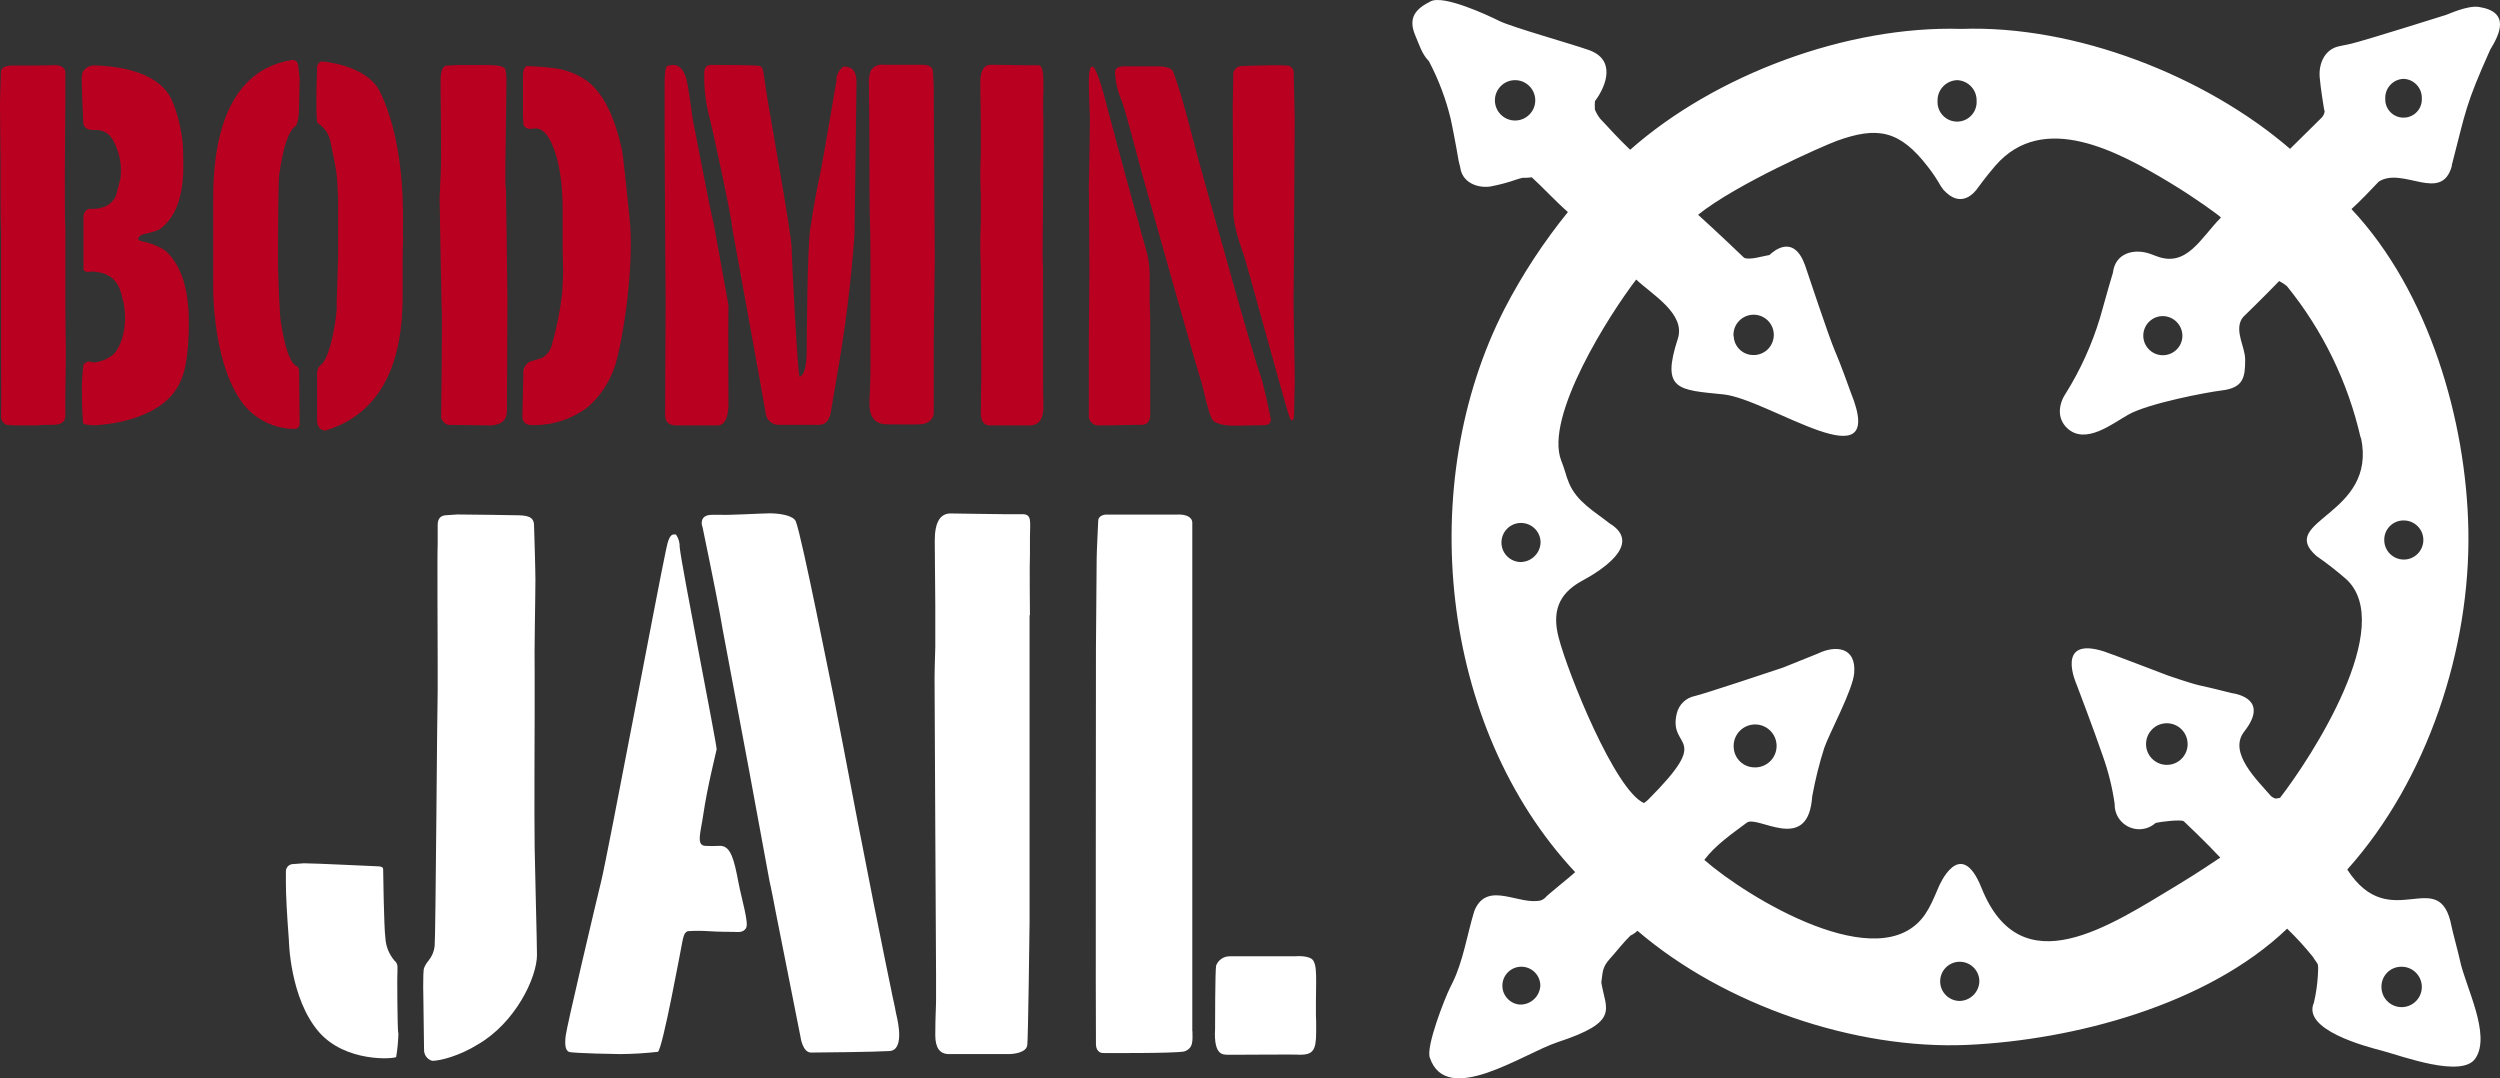
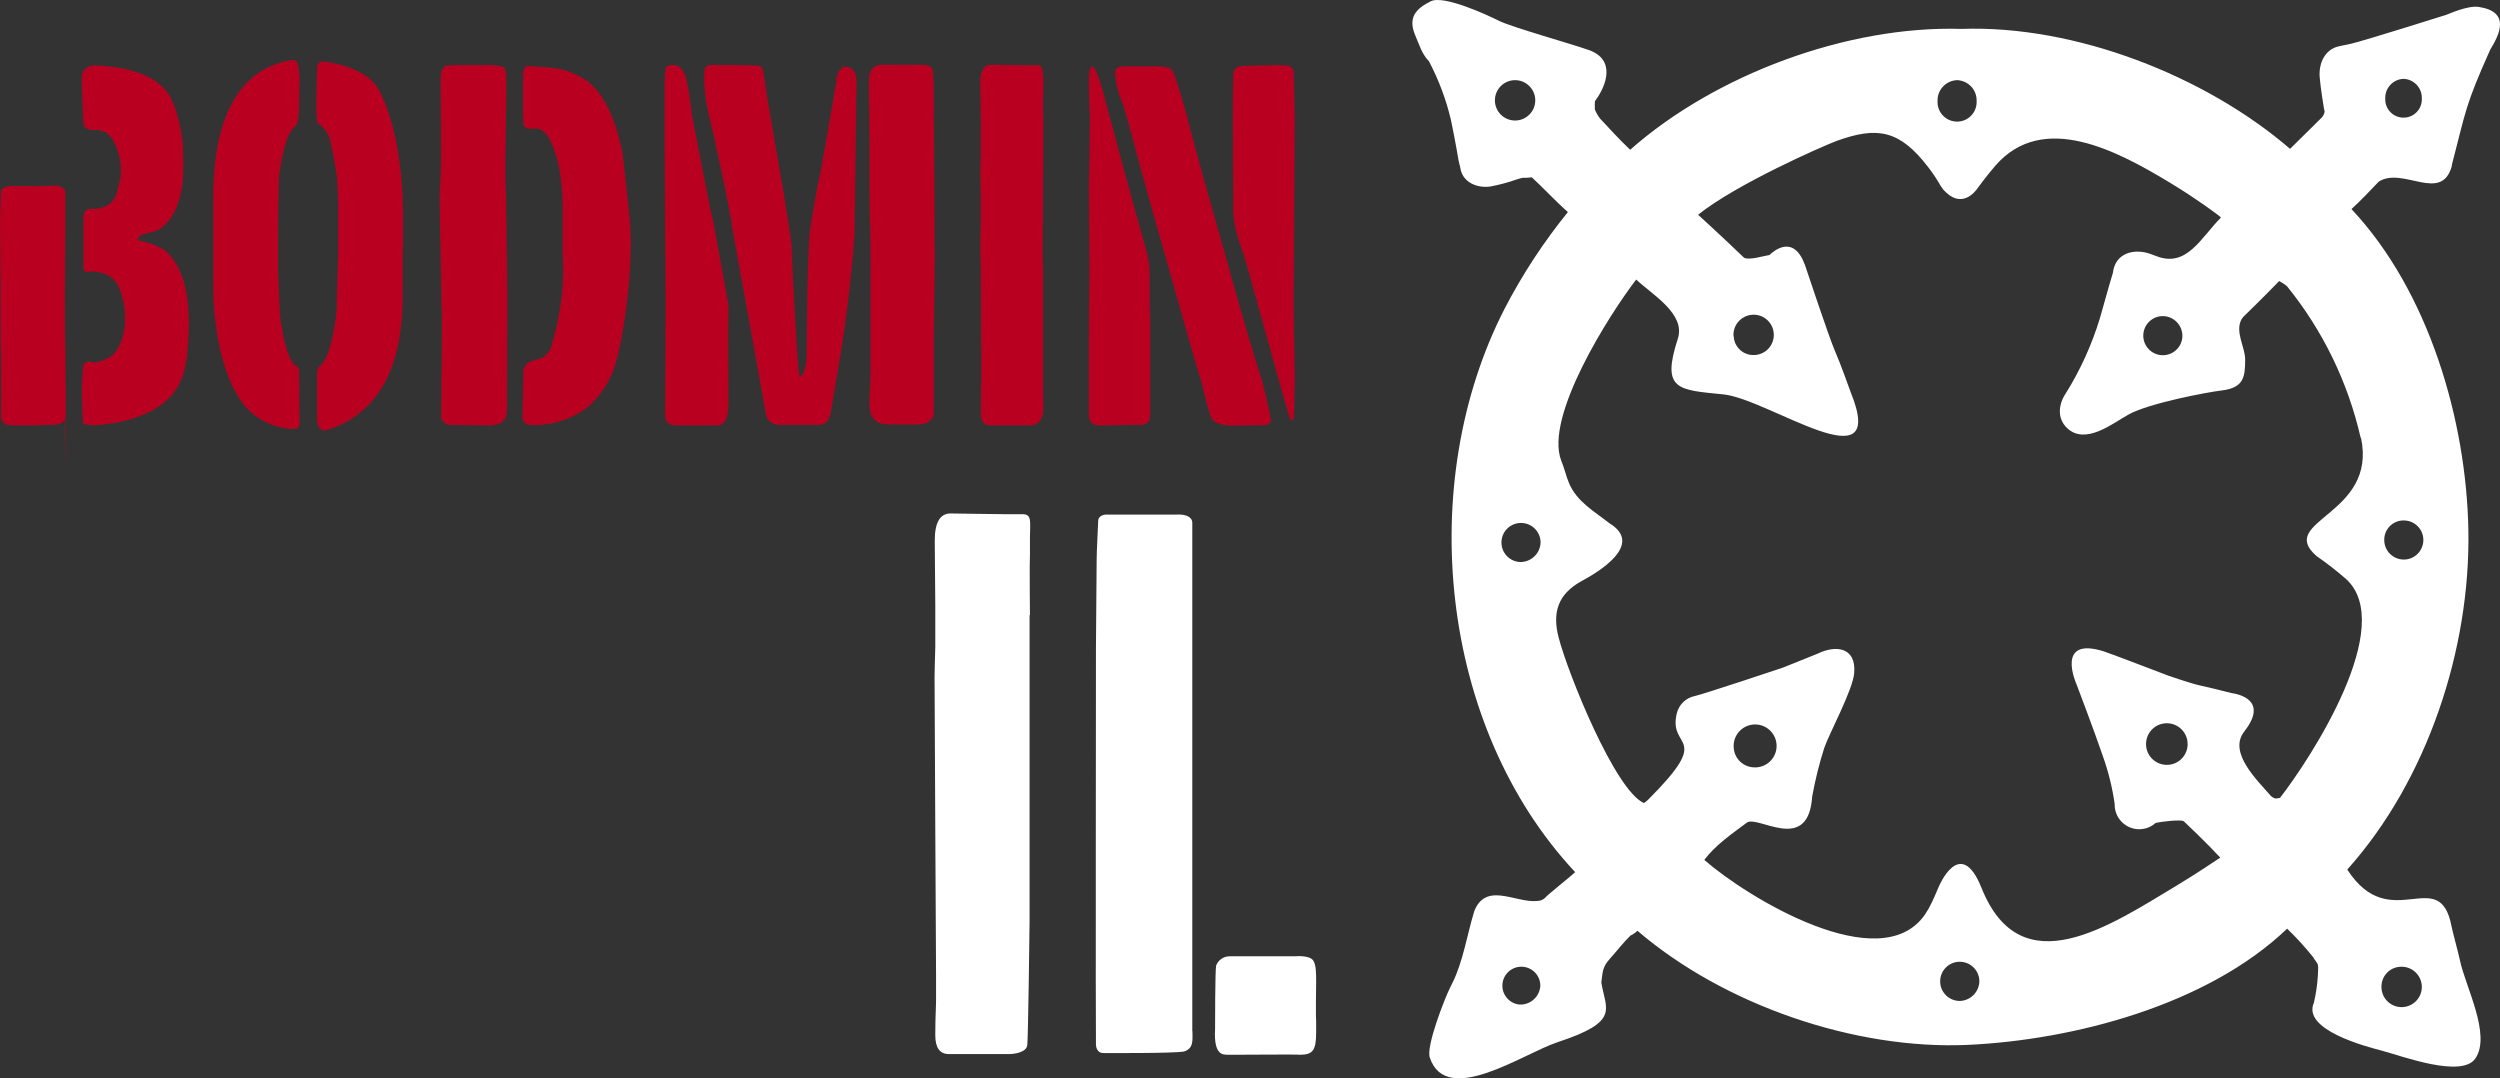
<svg xmlns="http://www.w3.org/2000/svg" id="Layer_2" data-name="Layer 2" viewBox="0 0 518.98 223.87">
  <rect x="0" y="0" width="518.98" height="223.87" fill="#333333" stroke="none" />
  <defs>
    <style>
      .cls-1 {
        fill: #ba0020;
      }

      .cls-2 {
        fill: #fff;
      }
    </style>
  </defs>
  <g id="Layer_1-2" data-name="Layer 1">
    <g id="Layer_2-2" data-name="Layer 2">
      <g id="Layer_1-2" data-name="Layer 1-2">
        <path class="cls-2" d="M453.05,69.81c-.07,2.24-1.95,4-4.19,3.93-2.24-.07-4-1.95-3.93-4.19.07-2.19,1.87-3.94,4.07-3.93,2.27.03,4.08,1.9,4.05,4.17h0M359.86,69.79c-.15-2.31,1.6-4.3,3.91-4.45,2.31-.15,4.3,1.6,4.45,3.91.15,2.31-1.6,4.3-3.91,4.45,0,0,0,0,0,0h-.22c-2.24.07-4.11-1.69-4.19-3.93M359.9,155.12c-.15-2.46,1.72-4.57,4.18-4.72,2.46-.15,4.57,1.72,4.72,4.18.15,2.46-1.72,4.57-4.18,4.72,0,0,0,0,0,0h-.27c-2.38.06-4.37-1.81-4.45-4.19M454.14,154.45c0,2.39-1.92,4.33-4.31,4.33-2.39,0-4.33-1.92-4.33-4.31s1.92-4.33,4.31-4.33h0c2.38,0,4.32,1.92,4.32,4.3h0M490.12,90.86c3.45,16.14-17.69,17.17-9.24,24.56,2.12,1.47,4.16,3.06,6.11,4.75,10.65,9.59-7.16,37.07-13.68,45.46-1,.18-1,.26-1.86-.35-2.7-3.19-9-9-5.57-13.41,5.26-6.7-1.51-7.83-2.67-8-1-.26-4.52-1.15-6.39-1.54s-6.78-2.1-6.78-2.1c-1.18-.45-11.25-4.31-13.28-5-10.23-3.24-5.7,6.8-5.7,6.8,0,0,3.69,9.68,5.46,14.88,1.16,3.24,1.99,6.59,2.47,10-.07,2.82,2.15,5.16,4.97,5.23,1.3.03,2.57-.43,3.54-1.31,1-.25,5.15-.75,5.82-.36.39.36,4.75,4.5,7.59,7.56-.11.19-.34.16-.53.35-.65.44-4,2.71-8.33,5.34-14.07,8.45-32.49,21.07-40.69.63-4.45-11.14-8.93-.18-8.93-.18l-.8,1.86-.63,1.37c-.4.86-.87,1.68-1.4,2.46-9.26,13.36-37.01-3.65-45.8-11.35,2.28-3.07,5.81-5.47,8.82-7.73,2.18-1.63,12.24,6.23,13.49-4.52l.1-1c.62-3.38,1.45-6.72,2.49-10,1.06-3.07,6-12.15,6.22-15.59.43-5.47-4-5.73-7.53-4l-7.29,2.93c-1.45.49-16.39,5.47-18.27,5.89-1.83.37-3.28,1.75-3.73,3.56-1.92,7.74,7.81,4.21-6,18-.26.24-.54.46-.83.66-6-2.64-15.75-26.85-17.7-34.33-1.35-5.17-.21-9,4.7-11.72,3.73-2,13-7.64,5.89-12-3.19-2.5-6.84-4.52-8.45-8.39-.32-.77-.59-1.56-.81-2.36-.23-.82-.53-1.57-.81-2.31-3.5-9.12,10-30.31,15.57-37.57,3.27,3.09,10.31,7.11,8.65,12.26-3.48,10.72,0,10.64,9.44,11.58s34.42,19.17,26.45-.42c-.27-.76-2.14-6-3.31-8.67s-5.78-16.56-6.19-17.75c-2.33-6.42-6.38-3.05-7.37-2.09-1.21.17-4.2,1.14-5.28.56-.48-.5-6.11-5.81-9.54-8.92,7.91-6.36,26.06-14.34,28.85-15.36,8.34-3,13-2.25,18.91,5.47.96,1.23,1.82,2.53,2.59,3.88l.53.77c3.7,4.15,6.52.66,7.24-.4,0,0,1.58-2.21,3.58-4.53,9.93-11.48,25.53-2.95,36.23,3.5,5.72,3.45,9.82,6.59,9.82,6.59.29.19.55.41.79.66-4.23,4.26-7.09,10.47-13.43,8l-1.2-.45c-3.42-1.22-7.34-.17-7.79,3.9-.31,1-1.19,4-2.69,9.39-1.66,5.49-4.04,10.74-7.07,15.61-1.52,2.24-1.91,5.18.22,7.23,3.82,3.67,9.54-1,12.78-2.79,4.28-2.38,16.52-4.67,19.36-5,4.51-.54,4.85-2.74,4.85-6.41,0-2.6-2.17-5.76-.76-8.35.11-.17.23-.34.36-.5,0,0,4.3-4.17,7.46-7.45.57.29,1.11.65,1.61,1.06,7.44,9.18,12.68,19.95,15.3,31.47M499,108.04c2.24,0,4.07,1.81,4.07,4.05s-1.81,4.07-4.05,4.07c-2.24,0-4.07-1.81-4.07-4.05v-.07c0-2.21,1.79-4,4-4,.02,0,.03,0,.05,0M406.59,207.78c-2.24-.13-3.96-2.06-3.82-4.3.13-2.24,2.06-3.96,4.3-3.82,2.15.13,3.83,1.91,3.83,4.07-.07,2.31-2,4.13-4.31,4.06M315.49,116.67c-2.24-.14-3.94-2.07-3.79-4.31.14-2.24,2.07-3.94,4.31-3.79,2.16.14,3.83,1.94,3.8,4.1-.1,2.29-2.03,4.07-4.32,4M406.33,16.64c2.29.11,4.07,2.03,4,4.32.12,2.24-1.59,4.16-3.83,4.28-2.24.12-4.16-1.59-4.28-3.83,0-.02,0-.03,0-.05-.01-.13-.01-.27,0-.4-.07-2.31,1.75-4.24,4.06-4.32M498.42,200.69c2.31-.08,4.25,1.74,4.33,4.05.08,2.31-1.74,4.25-4.05,4.33-2.31.08-4.25-1.73-4.33-4.05v-.14c-.04-2.27,1.76-4.15,4.03-4.19,0,0,.01,0,.02,0h0M315.44,208.54c-2.17-.21-3.75-2.14-3.54-4.3.21-2.17,2.14-3.75,4.3-3.54,2.02.2,3.56,1.89,3.56,3.92-.12,2.27-2.05,4.02-4.32,3.92M314.52,25.02c-2.31,0-4.19-1.88-4.19-4.19s1.88-4.19,4.19-4.19c2.31,0,4.19,1.88,4.19,4.19,0,2.31-1.88,4.19-4.19,4.19h0M498.95,16.37c2.17.07,3.87,1.89,3.8,4.06,0,0,0,0,0,0,.11,2.1-1.5,3.88-3.6,3.99s-3.88-1.5-3.99-3.6c-.01-.13-.01-.26,0-.39-.07-2.17,1.63-3.98,3.79-4.06M508.95,34.38c3-11.54,2.76-12.36,8-24.07,2-3.26,4.2-7.85-2.35-8.87-2.38-.37-6.47,1.57-6.78,1.64,0,0-16.7,5.27-19.76,6-1.23.27-2.38.5-2.38.5-3.1.59-4.37,3.63-4.13,6.48.2,2.39.89,6.49.89,6.49l.14.57c-.06.46-.26.9-.57,1.25l-6.61,6.53c-17.65-15.2-44.67-25.74-68.24-24.9-23.72-.72-51.14,9.52-68.75,25.09-2.18-2.07-4.23-4.29-6.27-6.5-.43-.56-.78-1.18-1.05-1.83-.04-.58-.04-1.17,0-1.75,2.56-3.42,4.27-8.69-1.28-10.63-3.66-1.29-15.8-4.7-18.51-6-2.45-1.23-11.59-5.48-14.3-4.11-3,1.51-4.81,3.3-3.2,7.09.81,1.86,1.35,3.85,2.82,5.33,2.03,3.84,3.57,7.93,4.57,12.16.85,4,1.62,8.59,1.62,8.59l.33,1.35c.41,3,3.35,4.29,6.17,3.94,1.89-.35,3.76-.85,5.57-1.49.36-.11.77-.24,1.19-.33.64.02,1.28-.01,1.92-.1,2.47,2.26,4.76,4.8,7.49,7.21-5.03,6.21-9.43,12.91-13.11,20.01-18.62,36.21-13.63,86.8,14.62,117.02-.75.76-6,4.89-6.25,5.34-.23.21-.5.38-.79.5-4.48,1.18-11-4.09-13.75,1.87l-.19.5c-1.45,4.76-2.27,10.23-4.45,14.68l-.56,1.13c-1.08,2.16-5,12.15-4.19,14.47,3.45,10.33,19.41-.85,26.52-3.19,13.08-4.29,10-6.75,9.09-12.38.3-2.1.13-3.11,1.74-4.9,1.44-1.6,2.76-3.34,4.3-4.85.54-.25,1.03-.59,1.46-1,18,15.44,45.17,24.73,68.53,23.69,21.9-1,49.71-8.21,66.34-24.13,1.91,1.85,3.7,3.81,5.37,5.88.21.43.74,1,1,1.55.05.28.07.57.07.86-.04,1.89-.23,3.77-.58,5.63l-.3,1.44c-2.53,5.61,10.7,9.09,14.22,10,4.22,1.14,16.44,5.7,19.28,1.61,3.38-4.9-2.08-15-3.19-20.4-.31-1.5-1.55-6-1.73-7-2.5-13.2-12.7,2-21.66-11.84,16.67-18.61,25.6-45.84,25.14-70.51-.42-22.74-8.2-49.49-24.27-66.6,2-1.82,3.81-3.75,5.66-5.69,5-3.24,13.12,4.63,15.21-3.37" />
-         <path class="cls-2" d="M82.71,214.43c-.04,1.68-.19,3.35-.47,5-.63.42-10.48,1.12-16-5.16-6.1-7-6.27-19.09-6.27-19.09-.41-5.43-.62-9.4-.62-11.9v-2.5c.06-.81.75-1.43,1.56-1.41l2.19-.16c2.4,0,14.82.63,15.34.63.73,0,1.1.21,1.1.63,0,0,.15,11.94.46,14.24.1,1.73.76,3.38,1.88,4.7.43.33.67.86.63,1.4v1.1c-.1.62,0,12,.16,12.52M111.48,198.15c0,4.91-4.6,14.21-12.22,18.63-3.73,2.34-7.77,3.44-9.54,3.44-1.04-.3-1.74-1.27-1.69-2.35,0-1.45-.13-8.62-.13-9.76,0,0-.17-6.41.13-7.14.22-.57.54-1.1.94-1.56.7-.86,1.14-1.9,1.26-3,.21-1.56.52-50.66.63-53.01v-5.79c0-3.66-.11-22.91,0-24.58v-4.07c0-1.26.57-1.94,1.72-2,.31,0,2.13-.16,2.35-.16,3.13,0,12,.16,12,.16,2.39,0,3.87.21,3.93,2s.29,9.36.29,11.45c0,3.55-.26,15.08-.16,19.25v8.61c0,1-.1,21.45,0,27.71s.48,19.51.48,22.23" />
        <path class="cls-2" d="M213.73,127.71v63.71c0,1.36-.3,24.01-.47,25.52s-2.56,1.88-3.91,1.88h-12.37c-1.88,0-2.82-1.3-2.82-3.91,0-3.91.16-5.69.16-7.36v-5.16s-.16-26.46-.16-30.22-.15-28.65-.15-31.46c0-.94.05-3.08.15-6.42v-8.61l-.11-13.46c0-3.75,1.09-5.62,3.28-5.63.32,0,9,.15,11,.15h3.91c2.07,0,1.57,1.62,1.57,4.86v3.45c-.11,2,0,12.68,0,12.68" />
        <path class="cls-2" d="M273.22,211.77v2.6c0,3.76-.73,4.59-3.45,4.59-.31-.1-10.74,0-13.77,0h-1.25c-.63-.1-2.84.41-2.51-5.32,0-.72,0-12.27.22-13.21.45-1.16,1.57-1.92,2.81-1.91h13.54c.1,0,3.06-.29,3.82.9.59.91.59,2.62.59,4.5,0,0-.11,7.16,0,7.89M247.54,214.06c0,1.77.32,3.55-1.72,4.22-2.09.42-16.91.32-16.91.32,0,0-1.27,0-1.4-1.63-.08-1,0-81.18,0-82.44,0-5.11.15-14,.15-18.62,0-1.25.29-7,.32-7.82s.78-1.15,1.41-1.26h14.67c2.09-.15,3.45.46,3.45,1.72v105.52h.03Z" />
-         <path class="cls-2" d="M154.87,192.68c-.63,1-1.64.79-2.65.77s-3.08,0-5.17-.15c-1.41-.09-2.82-.09-4.23,0-.8.17-1,1.35-1.19,2.29s-4.13,22.45-5.07,22.76c-2.58.29-5.17.45-7.76.47,0,0-10-.14-10.71-.47s-.87-1.4-.67-3.28,6.26-27.56,7.41-32.26c1.35-5.53,11.8-61.14,13.47-68.86.36-1.82.82-3,1.55-3h.47c.54.78.81,1.71.78,2.66.32,3.55,7.67,40.7,7.67,41.95,0,.13-1.95,7.81-2.78,13.57-.53,3.71-1.6,6.52.59,6.47.83.05,1.67.05,2.5,0h.63c2,.2,2.69,2.83,3.6,7.66.64,3.38,2.2,8.41,1.56,9.4M186.05,210.52c.42,1.77,1.69,7.48-1.41,7.67s-14.5.31-16.28.31-2.19-3.29-2.19-3.29l-5.16-26.01c0-.1-1-5.22-1.26-6.26l-4.22-22.9-5.48-29.21c-.62-3.76-2.03-10.91-4.22-21.46-.12-.24-.17-.51-.16-.78,0-1.15.73-1.72,2.19-1.72h1.88c1.25.1,8.87-.31,10-.31,2.09,0,5,.43,5.48,1.72,1.31,3.42,7.31,33.92,7.83,36.32,2.82,14.39,5.48,28.7,5.79,30.01,1.67,8.67,3.34,17.07,5,25.2,2.5,12.19.78,3.65,1.09,5.32s.78,3.45,1.1,5.33" />
      </g>
      <g id="Layer_2-2" data-name="Layer 2-2">
-         <path class="cls-1" d="M13.67,72.87c0,4-.18,11.75-.1,12.52v.94c0,1.25-.88,1.87-2.61,1.87h-1.15c-.73,0-1.46.03-2.19.11H3.44c-.67,0-1.34-.03-2-.11-.76-.25-1.26-.97-1.23-1.77.07-2,0-12.83,0-12.83v-25.01c-.14-2.92-.1-14.19-.1-15s-.11-10.99-.11-11.57c0-1.47.07-3.93.21-7.41.28-.67,1.08-1,2.4-1,2,0,8.49,0,8.76-.1.91,0,2.2.35,2.2,1.55v5.86s-.11,10.26-.11,15.55,0,8.83.11,11.26v16.47s.1,8.1.1,8.66M39.14,70.03c-.31,6-1.13,9.43-3.76,12.31s-7.84,5.41-15.54,5.94c-1,0-2.61-.1-2.61-.52,0,0-.22-3.43-.22-5.61-.05-2.17.05-4.34.32-6.49.32-.37.77-.59,1.25-.63.27.12.55.19.84.21,1.4-.1,2.74-.61,3.86-1.46,1.51-1.11,3.4-5.27,2.4-10.85-.63-2.15-.79-6.32-6.58-6.57-1.89.41-1.77-.63-1.77-.63v-11c.12-.58.48-1.08,1-1.36h.73c2.51,0,4.17-.9,5-2.71.07-.21.38-1.39.94-3.55.28-2.12.03-4.27-.73-6.26-.76-2-1.8-4.09-4.9-3.86-1.39,0-2.09-.59-2.09-1.77,0,0-.32-7.17-.32-8.77,0-.48.06-.95.16-1.42.51-.9,1.46-1.46,2.5-1.46,9.17.34,13.26,3.1,15.14,5.64s3.25,8.82,3.25,12.03.88,12.27-4.91,16.38c-1,.44-2.05.75-3.12.94-.77.21-1.19.52-1.26.94s.35.48.84.62c1.7.32,3.32.97,4.78,1.91,2.72,2.56,5.35,7,4.8,18" />
+         <path class="cls-1" d="M13.67,72.87c0,4-.18,11.75-.1,12.52v.94c0,1.25-.88,1.87-2.61,1.87h-1.15c-.73,0-1.46.03-2.19.11H3.44c-.67,0-1.34-.03-2-.11-.76-.25-1.26-.97-1.23-1.77.07-2,0-12.83,0-12.83c-.14-2.92-.1-14.19-.1-15s-.11-10.99-.11-11.57c0-1.47.07-3.93.21-7.41.28-.67,1.08-1,2.4-1,2,0,8.49,0,8.76-.1.91,0,2.2.35,2.2,1.55v5.86s-.11,10.26-.11,15.55,0,8.83.11,11.26v16.47s.1,8.1.1,8.66M39.14,70.03c-.31,6-1.13,9.43-3.76,12.31s-7.84,5.41-15.54,5.94c-1,0-2.61-.1-2.61-.52,0,0-.22-3.43-.22-5.61-.05-2.17.05-4.34.32-6.49.32-.37.77-.59,1.25-.63.27.12.55.19.84.21,1.4-.1,2.74-.61,3.86-1.46,1.51-1.11,3.4-5.27,2.4-10.85-.63-2.15-.79-6.32-6.58-6.57-1.89.41-1.77-.63-1.77-.63v-11c.12-.58.48-1.08,1-1.36h.73c2.51,0,4.17-.9,5-2.71.07-.21.38-1.39.94-3.55.28-2.12.03-4.27-.73-6.26-.76-2-1.8-4.09-4.9-3.86-1.39,0-2.09-.59-2.09-1.77,0,0-.32-7.17-.32-8.77,0-.48.06-.95.16-1.42.51-.9,1.46-1.46,2.5-1.46,9.17.34,13.26,3.1,15.14,5.64s3.25,8.82,3.25,12.03.88,12.27-4.91,16.38c-1,.44-2.05.75-3.12.94-.77.21-1.19.52-1.26.94s.35.48.84.62c1.7.32,3.32.97,4.78,1.91,2.72,2.56,5.35,7,4.8,18" />
        <path class="cls-1" d="M62.2,88.31c-.28.48-.59.73-.94.73-4.55.02-8.82-2.23-11.37-6-6.11-9.07-5.63-24.63-5.63-24.63v-16.33c0-6.4,0-27.18,16.48-29.64.84,0,1.25.66,1.25,2,.11.58.18,1.18.21,1.77,0,1.12-.1,4.84-.1,5.33,0,2.85-.31,4.45-.94,4.79-1.33,1.12-2.38,4.29-3.13,9.5-.28.26-.31,13.18-.31,13.18v7s.34,10.53.62,11c.77,5.01,1.77,7.97,3,8.87.48.17.78.63.76,1.13,0,0,.1,10.46.1,11.37M83.7,49.39c-.14,1.45-.11,7.55-.11,10.55,0,6.74.11,24.55-16,29.43-1,0-1.64-.63-1.77-1.88v-9.93c-.03-.62.19-1.22.62-1.67,2.41-1.44,3.72-12.06,3.44-12.62l.32-10v-12.12c0-.35-.11-1.81-.11-1.88-.04-1.68-.21-3.35-.52-5-.28-1.53-.59-3.09-.94-4.69-.59-3.18-2.81-3.86-2.81-4.28,0,0-.12-1.2-.13-2.77v-3c0-2.49.13-4.31.13-4.79v-1c.14-.46.48-.83.93-1,3.62.34,10,1.87,12.15,6.35,5.79,12,4.62,28.18,4.76,30.27" />
        <path class="cls-1" d="M105.2,85.6c0,.83-.42,2.6-3.34,2.71l-8.83-.11c-1-.21-1.46-1.46-1.46-1.46,0,0,.31-22.47.1-23.01,0,0-.41-21.01-.41-22.55,0-.41.07-2.01.21-4.8.2-2.85,0-16.31,0-17.63v-2c0-2.09.45-3.13,1.35-3.13.28,0,1.74-.11,1.88-.11h6.47c2.43,0,3.69.32,3.76,1,.15.75.22,1.52.2,2.29,0,2.16-.1,8.45-.1,8.45,0,3.62-.28,13.32,0,14.09,0,0,.31,20.94.31,22.75,0,.35-.1,22.16-.1,23.49M127.63,76.03c-1.07,3.27-3.01,6.2-5.6,8.47-3.21,2.45-7.14,3.77-11.17,3.75h-.42c-1.32,0-2-.62-2-1.87,0,.48.21-8.59.21-8.66-.17-1.12.43-2.22,1.46-2.69.77-.21,1.57-.45,2.4-.73.97-.54,1.69-1.44,2-2.51,1.04-3.6,1.78-7.28,2.2-11,.13-2.37.2-3.83.2-4.38s-.1-4.21-.1-4.49v-8.06c0-5.33-.59-9.61-1.78-12.83-1.04-2.92-2.32-4.38-3.85-4.38-.21,0-1,.1-1.05.1-.61.05-1.19-.28-1.46-.83,0-.21-.1-1.64-.1-1.78v-8.55c0-1,.28-1.67.83-1.88.21,0,5.67.21,7.62.84,1.27.33,2.49.82,3.62,1.48,3.89,2.09,6.71,7.1,8.45,15,.28,1.25.86,7.22,1.58,13.94,1.09,10.22-1.3,25.4-3,31.01" />
        <path class="cls-1" d="M151.22,63.36c-.07,2.44,0,18.4,0,20.15,0,.09.28,5-2.4,4.8h-8.45c-1.53,0-2.3-.73-2.3-2.19,0,0,.11-20.7.11-23.28,0,0-.21-27.21-.21-35.07v-10.43c0-2.08.17-3.3.52-3.65.41-.12.83-.19,1.25-.21,1.26,0,2.16.94,2.71,2.82.28,1,.74,3.82,1.36,8.55.14.42,3.93,20.57,4.28,21.19l3.13,17.32ZM173.75,78.08c-.48,2.67-.93,5.31-1.35,7.93-.42,1.46-1.22,2.19-2.4,2.19h-8.24c-1.46.06-2.71-1.04-2.82-2.5-.49-3-7-38.72-7-38.72.07-1.32-4.17-21.01-4.8-23.17-.7-2.87-1.02-5.81-.94-8.76,0-1,.49-1.57,1.46-1.57,1.25,0,9.09,0,10,.21s.84,1.63,1.25,4.28c.76,5.14,5.43,30.61,5.43,33.6,0,1.6,1.25,26.41,1.66,26.62.98-.28,1.47-2.19,1.47-5.74,0-1.32.1-20.39.72-24.84.56-4,1.64-9.78,2-11.17.48-2.08,3.44-19.61,3.44-19.61-.05-1.18.5-2.31,1.46-3h.21c1.67,0,2.51,1.08,2.51,3.24,0,1.11-.42,31.27-.42,31.62-.71,9.87-1.93,19.69-3.66,29.43M194.05,53.69c0,2.71-.21,14.33-.21,16.48v15.5c0,1.69-1.72,2.52-3.23,2.42-.21.07-6,0-6.37,0-2.5,0-3.75-1.39-3.75-4.17,0-.28,0-1.26.1-2.92s.11-5,.11-5v-21.1s0-6.75-.11-9-.1-13.7-.1-17.11c0-2.37-.11-9.6-.11-11.27-.08-.99.06-1.99.42-2.92.58-.85,1.59-1.3,2.61-1.15h7.51c.63,0,2.55-.08,2.71,1.15.18,2.05.25,4.1.21,6.15,0,2.16.21,29.61.21,32.88" />
        <path class="cls-1" d="M216.44,53.02c.07,1.39.1,3.3.1,5.74v19.63c0,1,0,3.79.06,5.92.06,2.48-.8,4-2.88,4h-8.24c-1.25,0-1.87-.87-1.87-2.61,0,0,.1-7.58.1-8.35,0,0-.1-17.63-.1-20.14s-.11-4.38-.11-5.64,0-3.09.11-5.53v-5.54s-.11-2.4-.11-4.27c0-.63,0-2.06.11-4.28v-5.74l-.11-9c0-2.51.73-3.76,2.19-3.76.21,0,6,.1,7.3.1h2.61c.67,0,1,1.08,1,3.24v2.29c-.07,1.33-.07,4.59,0,5.64s-.16,28.3-.16,28.3" />
        <path class="cls-1" d="M238.77,86.12c0,1.39-.62,2.08-1.88,2.08h-1.45c-1.12,0-4.28.11-5.33.11-.49-.04-.97-.04-1.46,0h-.41c-1.05.12-2.02-.6-2.2-1.64-.03-.18-.03-.37,0-.55v-16.09c0-2,.11-11.62.11-13.35v-1.24c0-5.07-.11-15.82-.11-16.79.08-2.65.14-7.38.22-14.19,0,0-.22-4.32-.22-7.73,0-1.94.25-2.92.74-2.92s1.56,2.51,2.81,7.52c1.19,4.59,6.37,23.69,6.78,24.94.42,1.6.88,3.24,1.36,4.91.62,1.92.94,3.92.94,5.94v6s.1,2.47.1,3.44v19.57ZM263.78,87.12c0,.77-.45,1.15-1.35,1.15,0,0-4.77.1-5.95.1-2.29,0-3.82-.35-4.59-1-1-.84-2.29-7.93-2.71-8.76-1-3.13-10.92-38.31-11.9-41.85-1.73-6.26-3.58-13.74-4.48-16-.8-1.81-1.24-3.76-1.32-5.74,0-.83.63-1.25,1.88-1.25h6.78c1.88,0,3,.35,3.34,1,1.9,4.71,4.17,14.3,5.22,18.05,1.32,4.73,3,10.85,3.86,13.78.42,1.25,6.43,23.44,9.28,31.93.28.56,2,8.25,2,8.66M268.75,80.19c-.07,2.92-.11,5.53-.11,5.53,0,1-.13,1.57-.41,1.57s-.46-.42-.73-1.26c-2.09-7-9.18-33.12-9.4-33.39-1.39-3.83-2.08-6.75-2.08-8.77,0-1-.11-19.44-.11-21.61,0-1,.11-5.8.11-6.57-.1-.82.38-1.6,1.15-1.88.18,0,.35-.04.52-.1.28,0,9.24-.37,10,0,.6.28.95.91.87,1.56,0,0,.21,8.32.21,9.5l-.21,35.48c-.14,1.25.28,17,.21,19.93" />
      </g>
    </g>
  </g>
</svg>